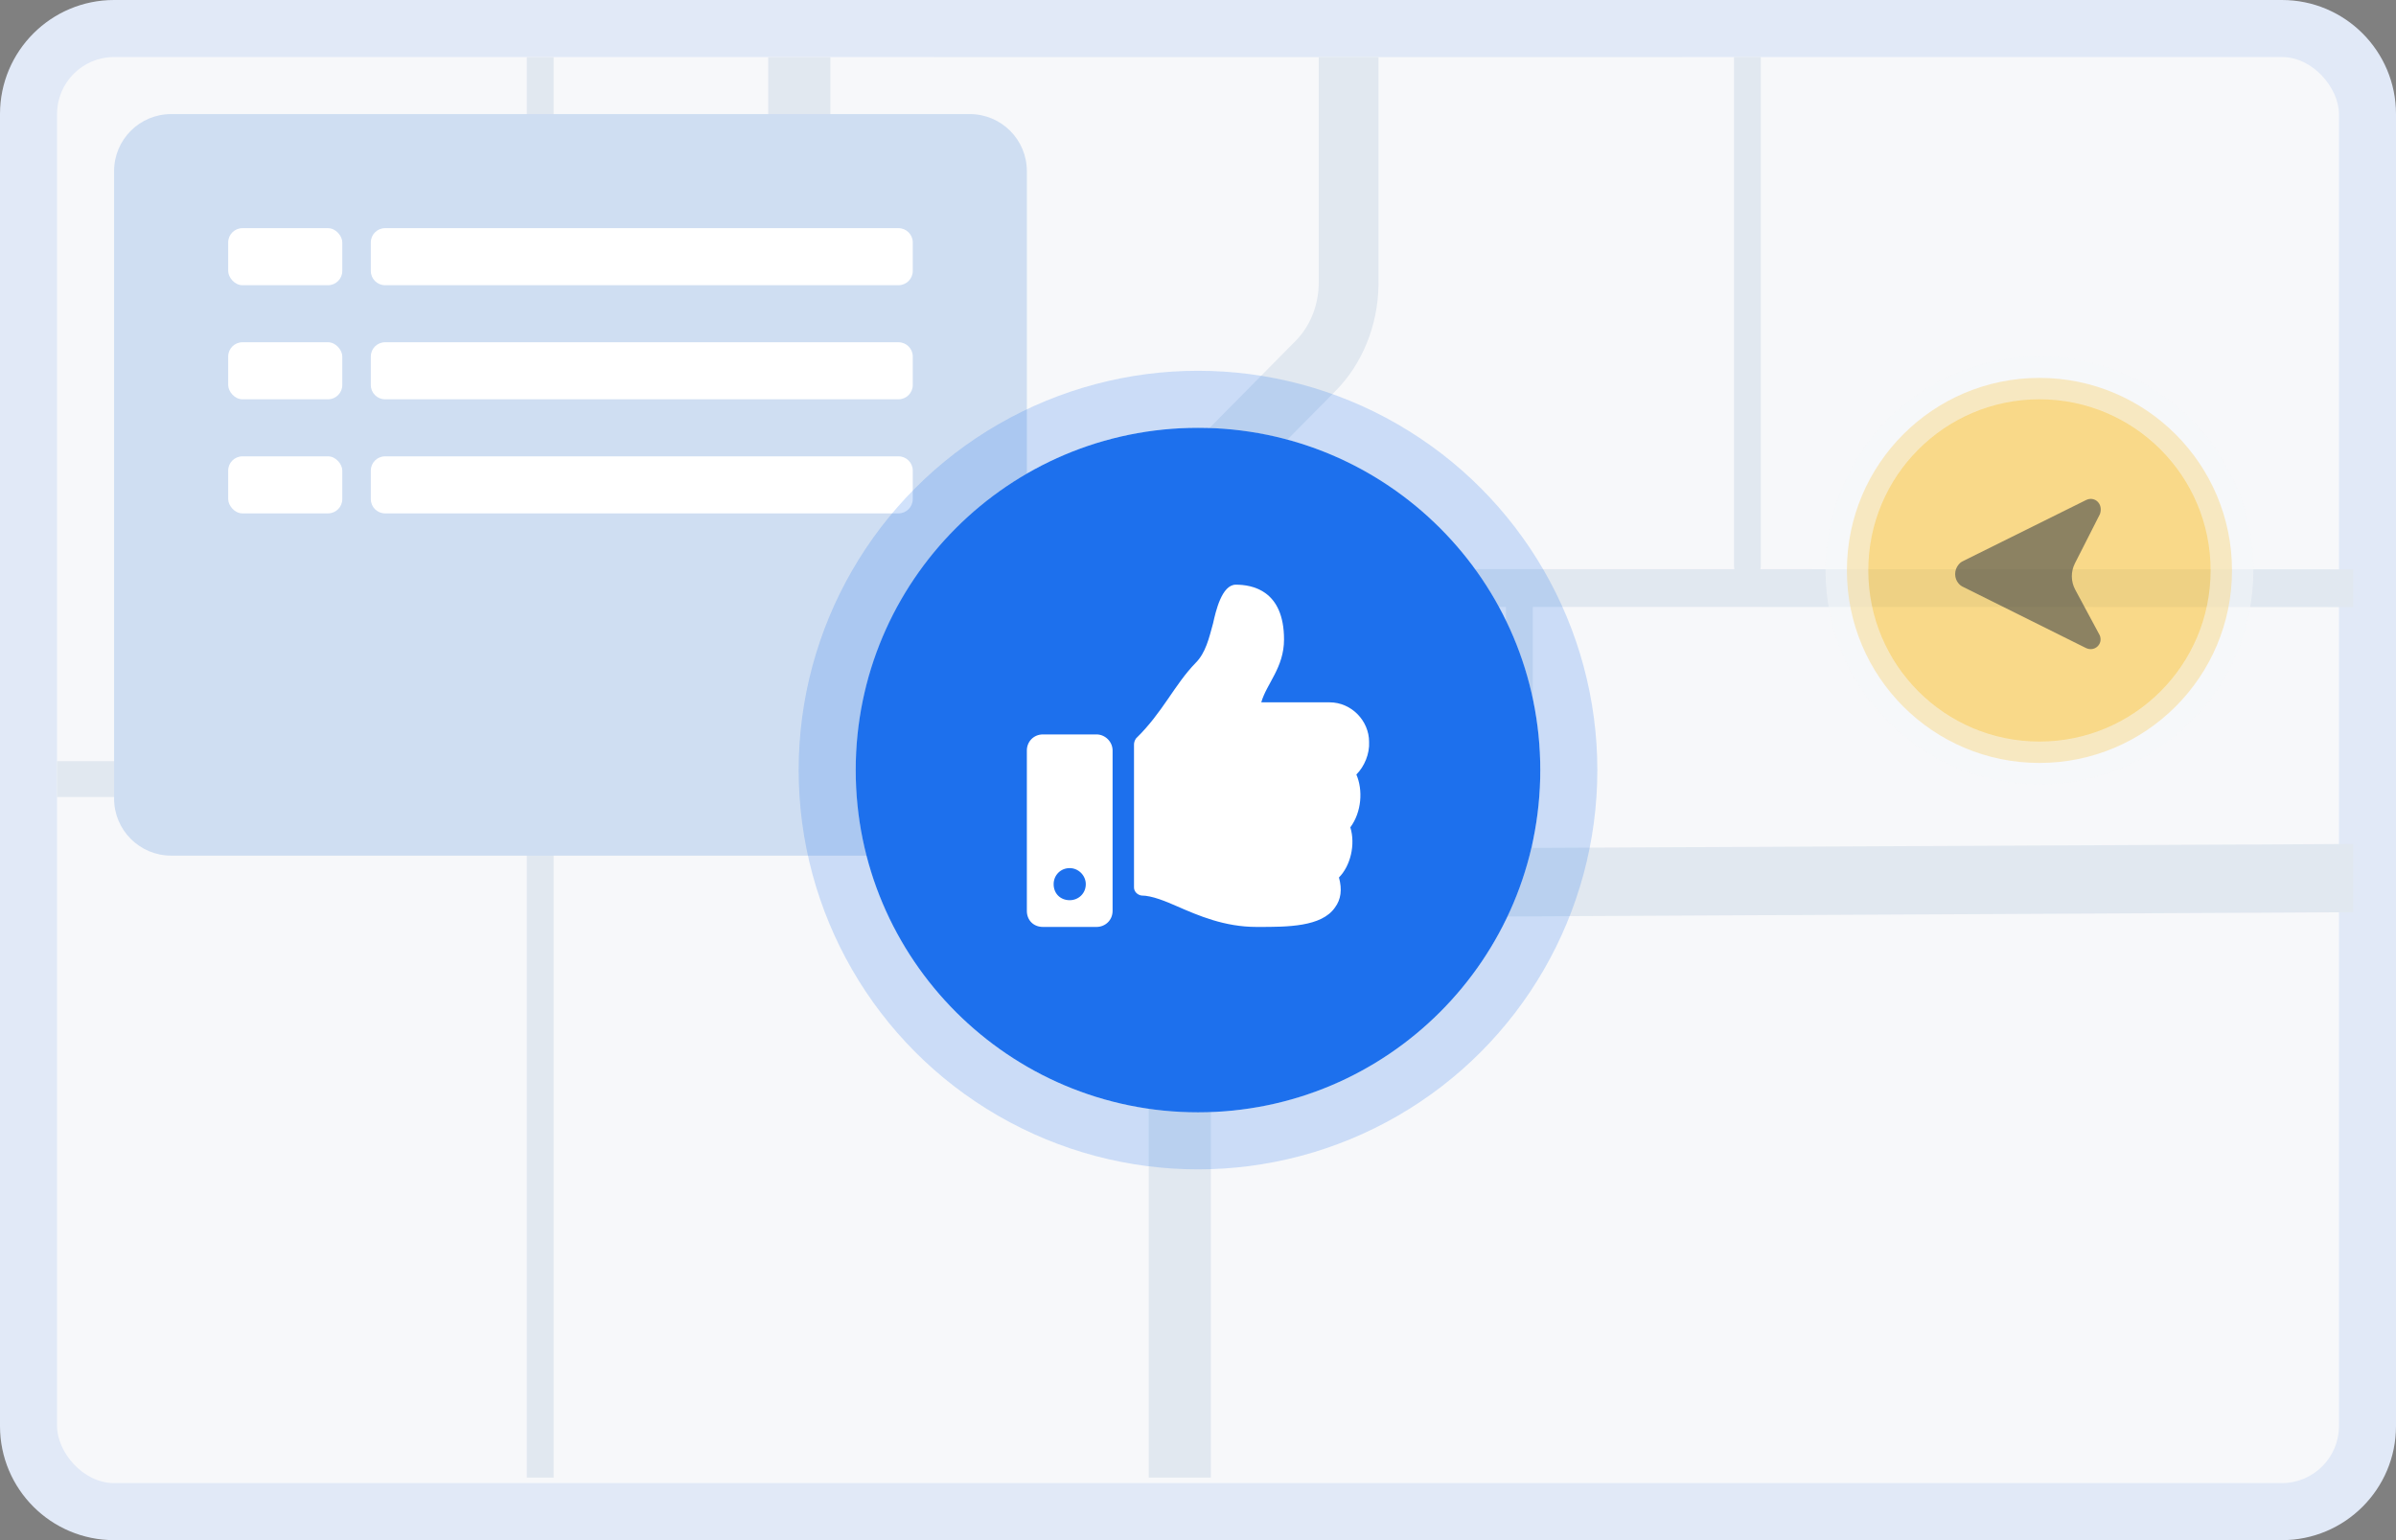
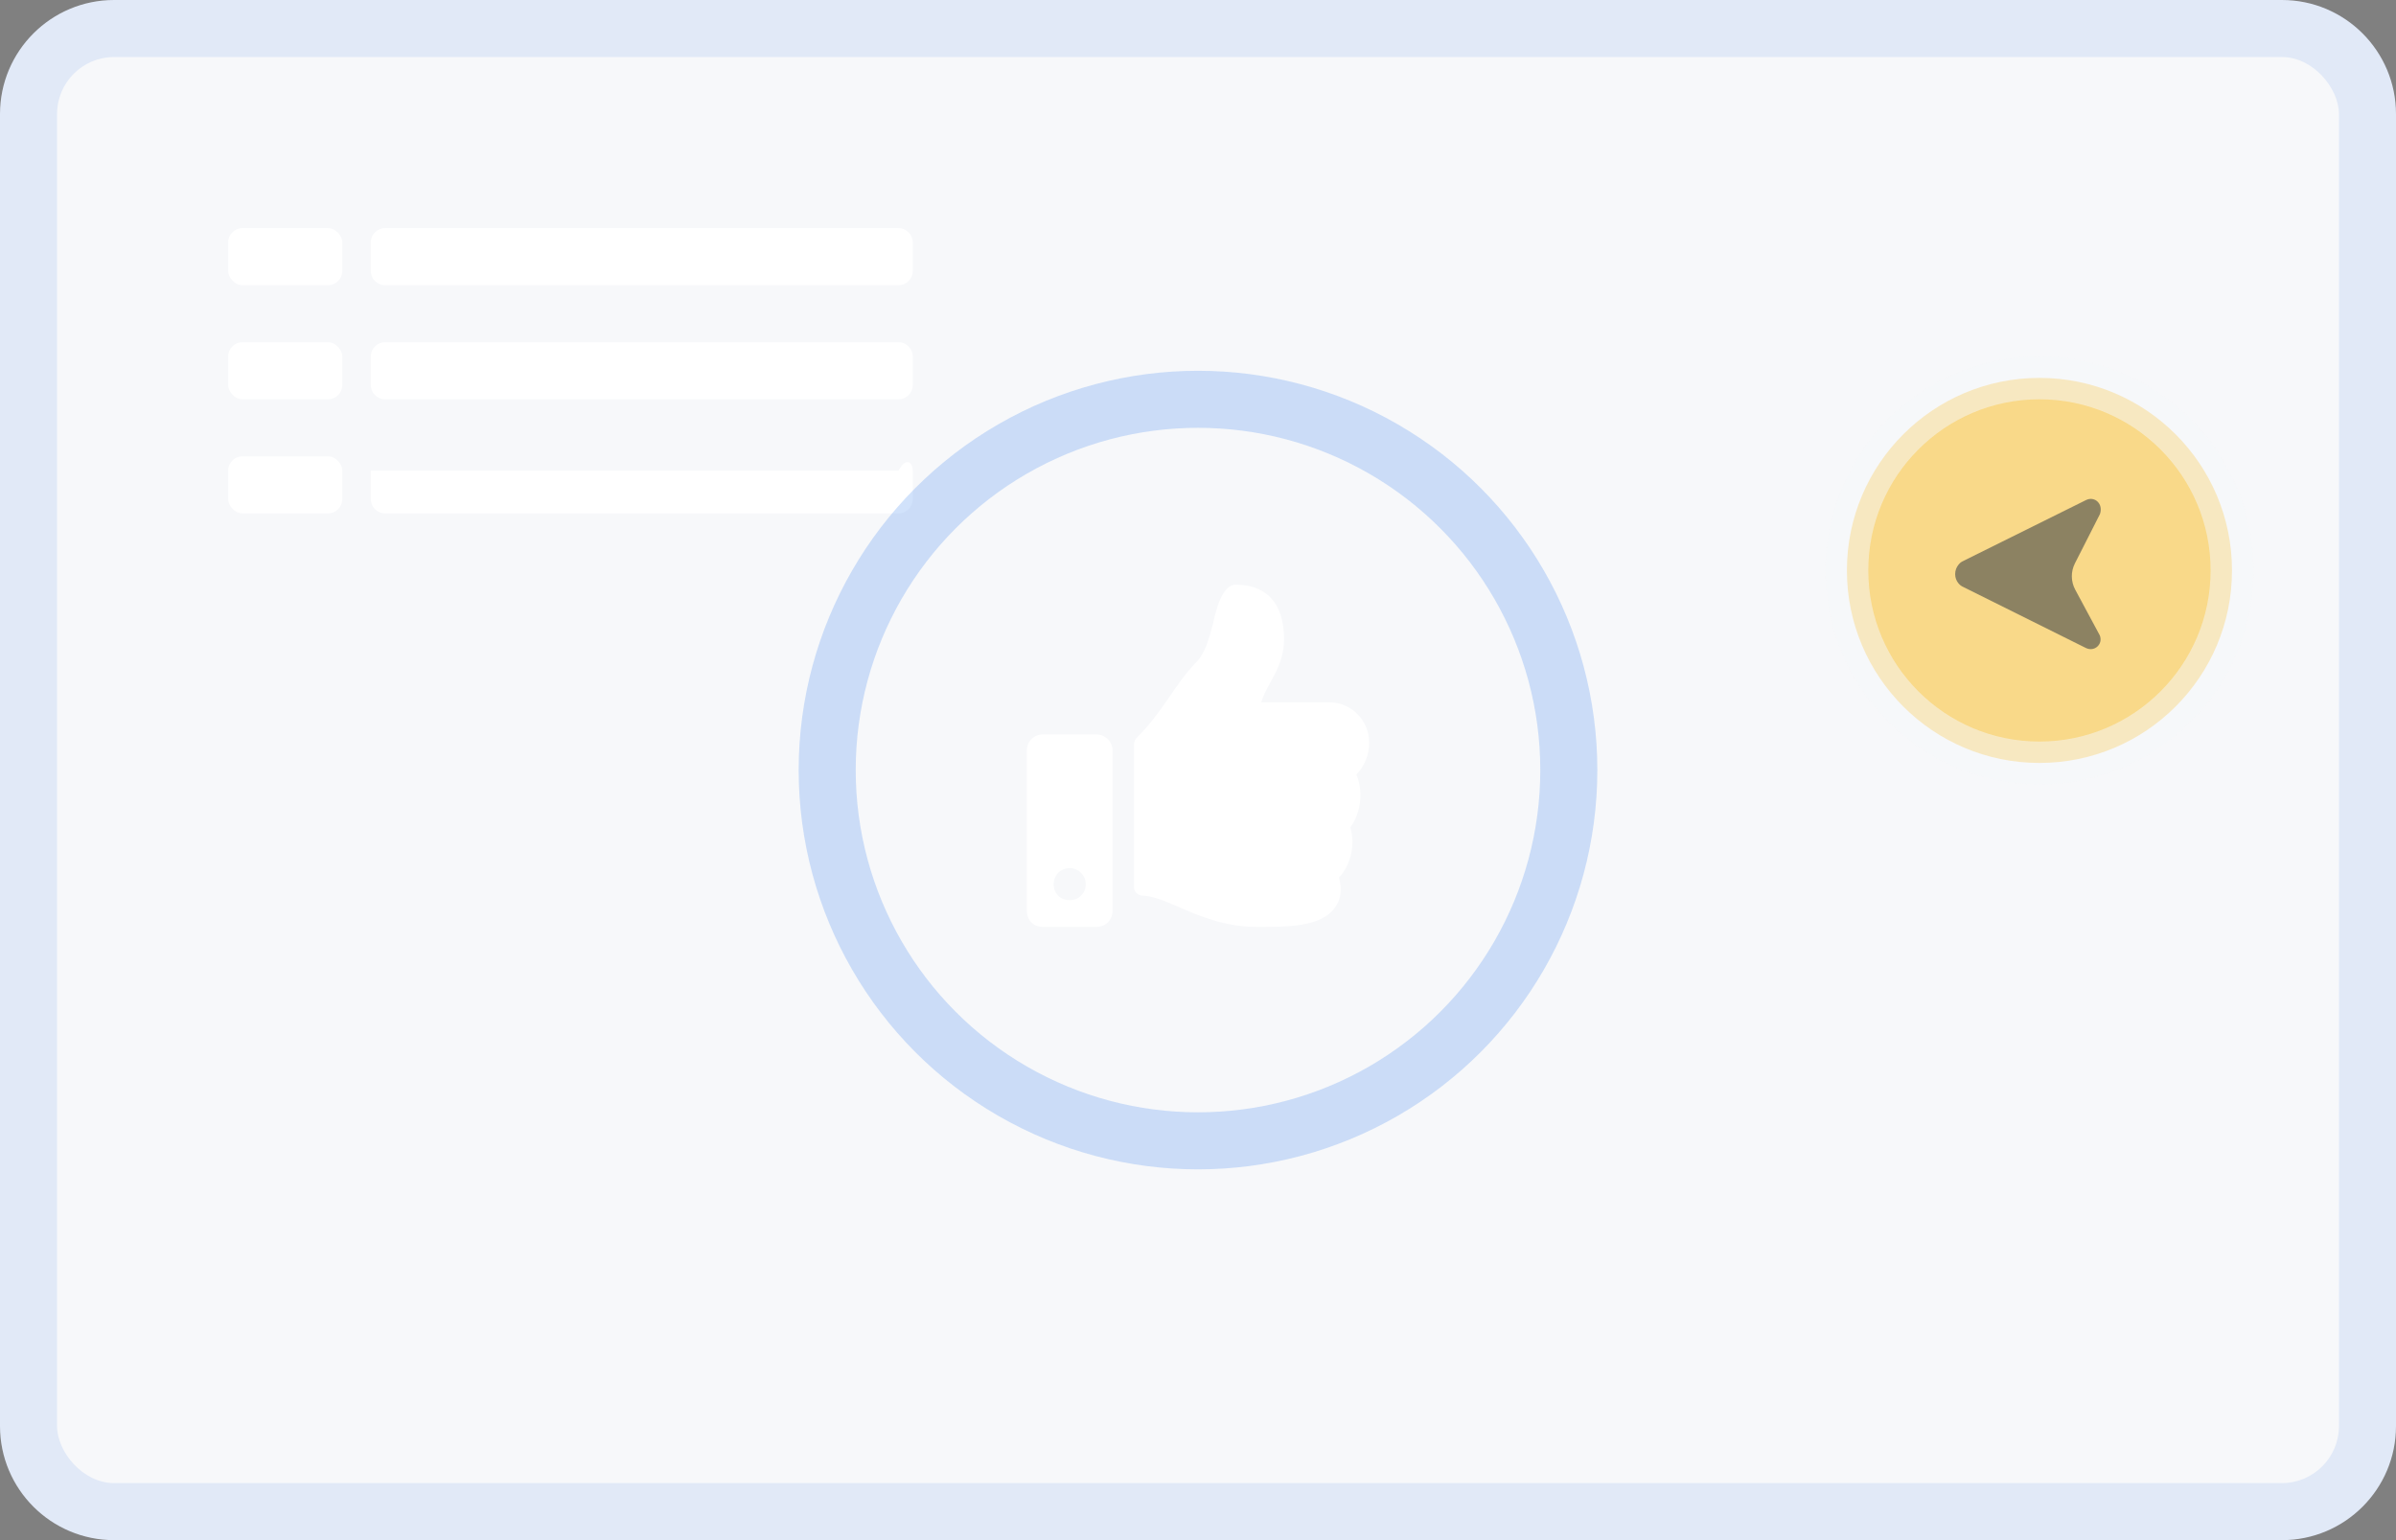
<svg xmlns="http://www.w3.org/2000/svg" width="168" height="108" viewBox="0 0 168 108" fill="none">
  <rect x="0" y="0" width="168" height="108" fill="#808080" stroke="none" />
  <path d="M0 8C0 3.582 3.582 0 8 0H160C164.418 0 168 3.582 168 8V100C168 104.418 164.418 108 160 108H8C3.582 108 0 104.418 0 100V8Z" fill="#E1E9F7" />
  <rect x="4" y="4" width="160" height="100" rx="4" fill="#F7F8FA" />
-   <path fill-rule="evenodd" clip-rule="evenodd" d="M38.818 103.615H36.937V55.89H4V53.376H36.937V4.011L123.462 4V39.68L123.461 39.73C123.457 39.793 123.447 39.855 123.43 39.914L163.138 39.921L163.257 39.922L163.375 39.924L165 39.924V42.573L163.305 42.572L163.139 42.57L107.474 42.559V59.458L157.676 59.219L157.888 59.219L158.101 59.222L165 59.179V63.967L157.947 64.007L157.649 64.005L85.719 64.367C85.433 64.368 85.157 64.32 84.902 64.228V103.615H80.546L80.546 56.013L76.015 55.892L75.857 55.889L38.818 55.89V103.615ZM58.222 4.011L92.466 4.011V19.813C92.466 21.323 91.915 22.764 90.944 23.801L90.846 23.903L83.679 31.153C81.804 33.05 80.716 35.736 80.671 38.567L80.67 38.748V43.615L60.914 26.794L60.799 26.695C59.167 25.245 58.222 23.111 58.222 20.859V4.011ZM38.818 4.011L53.866 4.011V20.859L53.867 21.049C53.921 24.666 55.496 28.076 58.174 30.356L78.662 47.8L78.769 47.894C79.895 48.908 80.546 50.391 80.546 51.955V53.498L76.082 53.378L75.969 53.376L75.857 53.376H38.818V4.011ZM97.974 4.011H96.658V19.813L96.657 19.994C96.612 22.825 95.525 25.512 93.649 27.409L86.482 34.658L86.384 34.761C85.414 35.797 84.862 37.238 84.862 38.748V39.914C84.911 39.908 84.961 39.905 85.012 39.905L121.613 39.913C121.592 39.839 121.581 39.761 121.581 39.68V4.001L98.132 4.013L97.974 4.011ZM84.902 59.719C85.149 59.631 85.415 59.582 85.692 59.581L105.593 59.468V42.559L85.011 42.554C84.961 42.554 84.911 42.551 84.862 42.546V51.04C84.884 51.286 84.897 51.534 84.901 51.782L84.902 51.955V59.719Z" fill="#E1E8F0" />
  <circle opacity="0.5" cx="143" cy="40" r="13.5" transform="rotate(-90 143 40)" fill="#FDBA19" stroke="#F7F8FA" stroke-width="3" />
  <path opacity="0.5" d="M146.266 35.066C146.266 35.066 140.466 37.944 137.566 39.382C137.49 39.42 137.09 39.718 137.089 40.258C137.088 40.797 137.488 41.077 137.567 41.116C140.462 42.557 146.253 45.438 146.253 45.438C146.84 45.731 147.477 45.193 147.232 44.557L145.509 41.352C145.199 40.776 145.191 40.085 145.488 39.502L147.245 36.044C147.49 35.31 146.854 34.773 146.266 35.066Z" fill="#202C3C" />
-   <path d="M8 12C8 9.791 9.791 8 12 8H68C70.209 8 72 9.791 72 12V56C72 58.209 70.209 60 68 60H12C9.791 60 8 58.209 8 56V12Z" fill="#CFDEF2" />
  <rect x="16" y="16" width="8" height="4" rx="1" fill="white" />
  <rect x="16" y="24" width="8" height="4" rx="1" fill="white" />
  <rect x="16" y="32" width="8" height="4" rx="1" fill="white" />
  <path d="M26 17C26 16.448 26.448 16 27 16H63C63.552 16 64 16.448 64 17V19C64 19.552 63.552 20 63 20H27C26.448 20 26 19.552 26 19V17Z" fill="white" />
  <path d="M26 25C26 24.448 26.448 24 27 24H63C63.552 24 64 24.448 64 25V27C64 27.552 63.552 28 63 28H27C26.448 28 26 27.552 26 27V25Z" fill="white" />
-   <path d="M26 33C26 32.448 26.448 32 27 32H63C63.552 32 64 32.448 64 33V35C64 35.552 63.552 36 63 36H27C26.448 36 26 35.552 26 35V33Z" fill="white" />
-   <circle cx="84" cy="54" r="24" fill="#1D70ED" />
+   <path d="M26 33H63C63.552 32 64 32.448 64 33V35C64 35.552 63.552 36 63 36H27C26.448 36 26 35.552 26 35V33Z" fill="white" />
  <circle cx="84" cy="54" r="26" stroke="#1D70ED" stroke-opacity="0.2" stroke-width="4" />
  <path d="M76.884 51.5H73.127C72.47 51.5 72 52.016 72 52.625V63.875C72 64.531 72.47 65 73.127 65H76.884C77.494 65 78.011 64.531 78.011 63.875V52.625C78.011 52.016 77.494 51.5 76.884 51.5ZM75.005 63.125C74.348 63.125 73.878 62.656 73.878 62C73.878 61.391 74.348 60.875 75.005 60.875C75.616 60.875 76.132 61.391 76.132 62C76.132 62.656 75.616 63.125 75.005 63.125ZM90.032 44.844C90.032 41.375 87.778 41 86.651 41C85.665 41 85.242 42.875 85.055 43.719C84.773 44.75 84.538 45.781 83.834 46.484C82.331 48.031 81.533 49.953 79.654 51.781C79.56 51.922 79.513 52.062 79.513 52.203V62.234C79.513 62.516 79.748 62.75 80.03 62.797C80.781 62.797 81.767 63.219 82.519 63.547C84.022 64.203 85.853 65 88.107 65H88.248C90.267 65 92.662 65 93.601 63.641C94.024 63.078 94.118 62.375 93.883 61.531C94.681 60.734 95.057 59.234 94.681 58.016C95.48 56.938 95.573 55.391 95.104 54.312C95.667 53.75 96.043 52.859 95.996 52.016C95.996 50.562 94.775 49.25 93.225 49.25H88.436C88.811 47.938 90.032 46.812 90.032 44.844Z" fill="white" />
</svg>